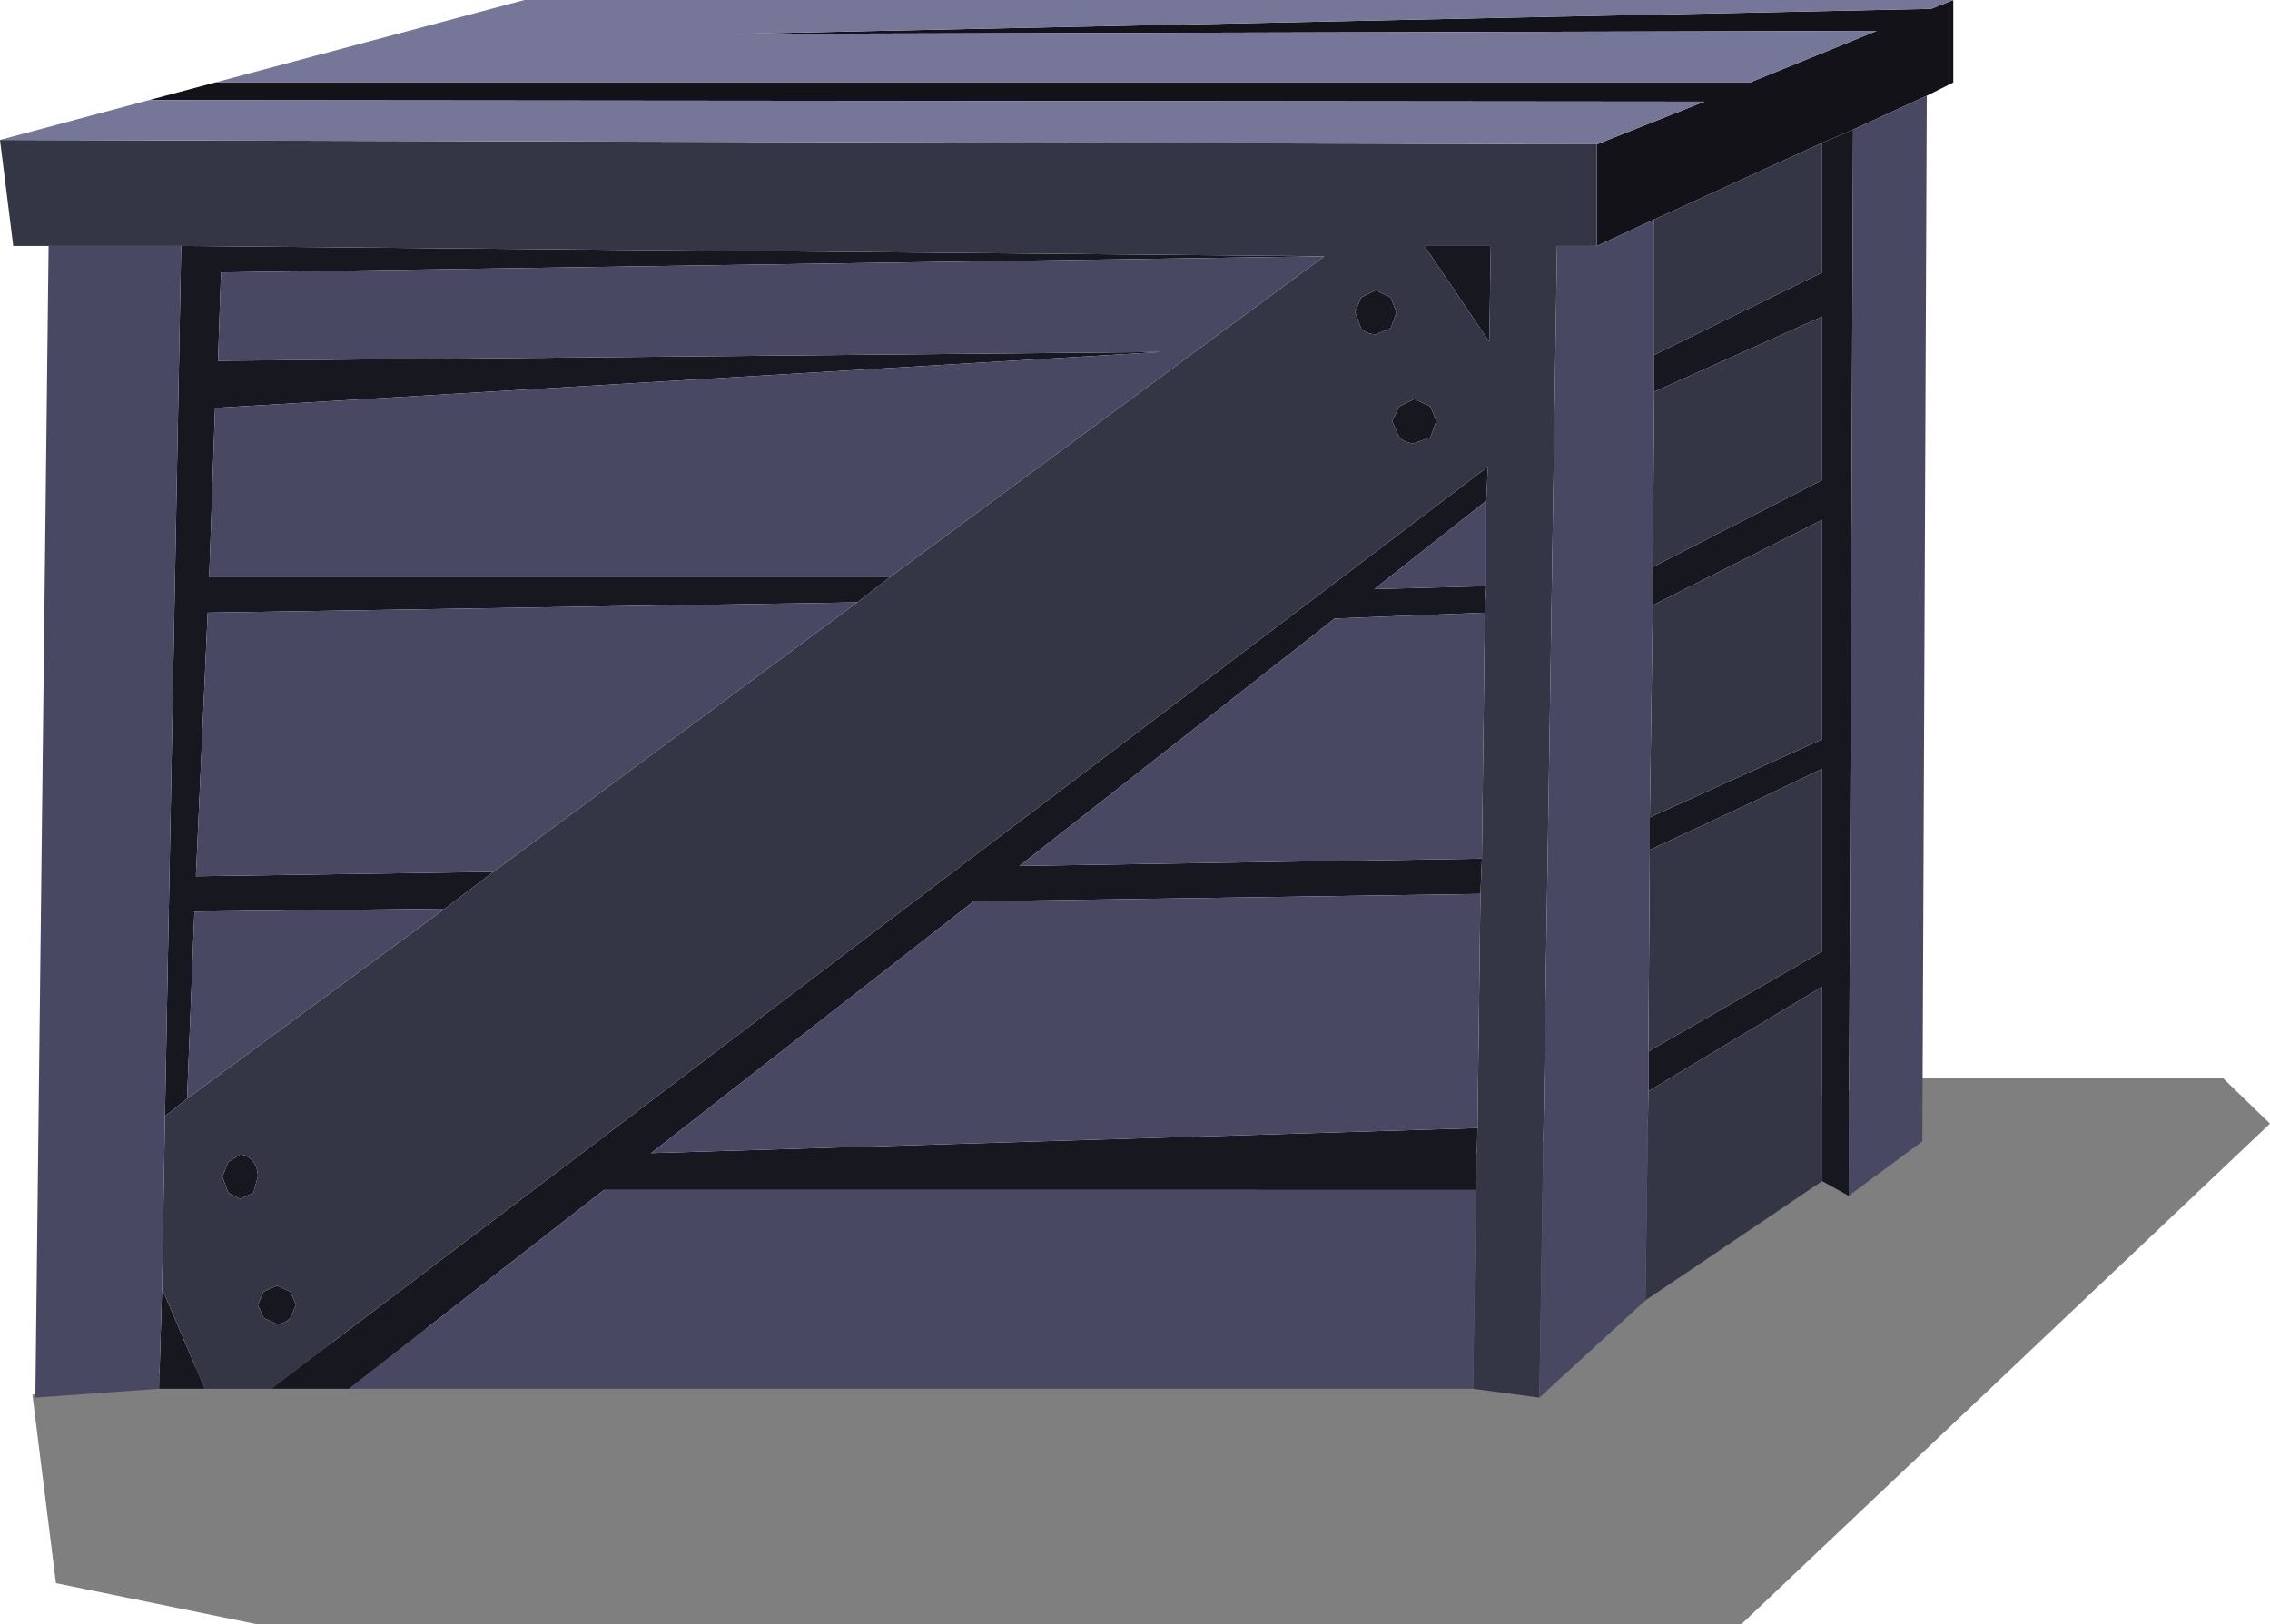
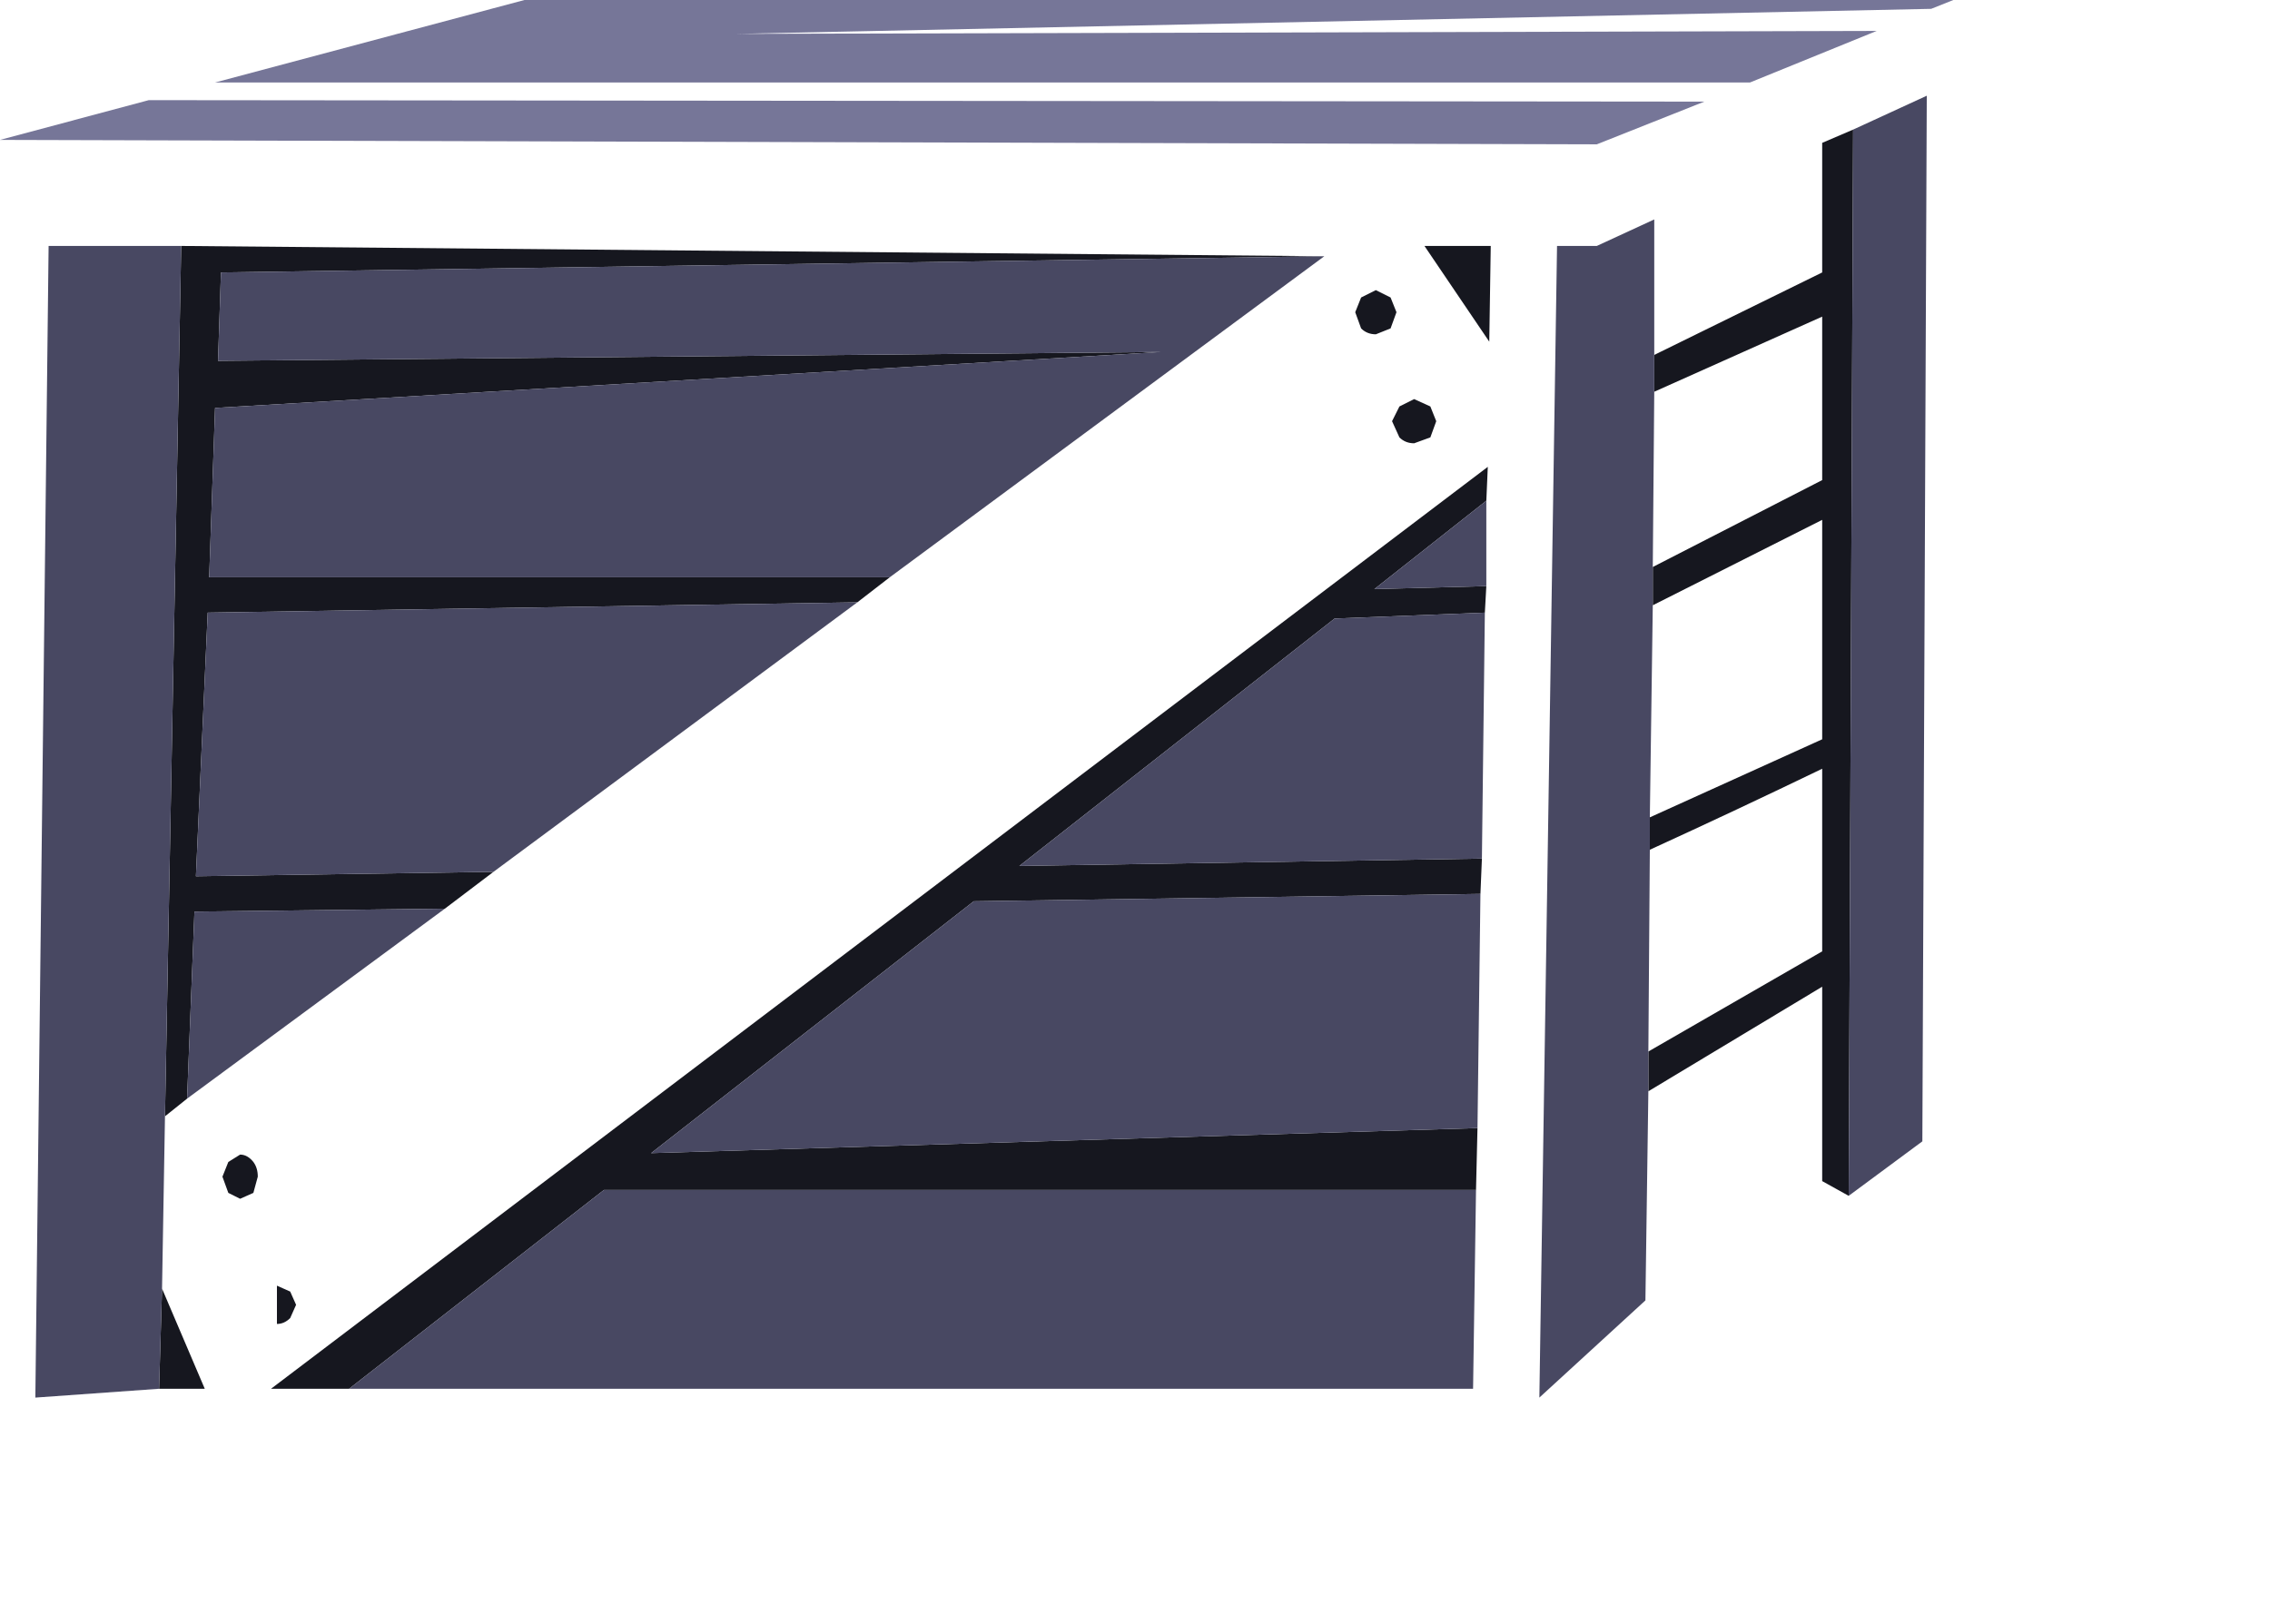
<svg xmlns="http://www.w3.org/2000/svg" height="55.15px" width="77.05px">
  <g transform="matrix(1.0, 0.0, 0.0, 1.0, 33.15, 23.7)">
-     <path d="M43.9 14.45 L25.95 31.45 -24.4 31.45 -31.25 30.05 -32.05 23.65 32.2 12.9 42.3 12.9 43.9 14.45" fill="#000000" fill-opacity="0.502" fill-rule="evenodd" stroke="none" />
-     <path d="M13.55 -13.85 L14.05 -13.6 14.25 -13.1 14.05 -12.55 13.55 -12.35 Q13.25 -12.35 13.05 -12.55 L12.85 -13.1 13.05 -13.6 13.55 -13.85 M17.45 -15.35 L17.4 -12.1 15.2 -15.35 17.45 -15.35 M-23.95 23.45 L17.35 -7.85 17.3 -6.7 13.5 -3.7 17.3 -3.8 17.25 -2.9 12.15 -2.7 1.45 5.7 17.15 5.45 17.1 6.65 -0.1 6.9 -11.05 15.45 17.0 14.6 16.95 16.7 -12.65 16.7 -21.3 23.45 -23.95 23.45 M15.4 -9.9 L15.6 -9.4 15.4 -8.85 14.85 -8.65 Q14.55 -8.65 14.35 -8.85 L14.1 -9.4 14.35 -9.9 14.85 -10.15 15.4 -9.9 M28.7 -18.85 L29.75 -19.3 29.6 16.9 28.7 16.4 28.7 9.8 22.8 13.35 22.8 12.0 28.7 8.6 28.7 2.4 Q25.8 3.8 22.85 5.15 L22.85 4.05 28.7 1.4 28.7 -6.05 22.95 -3.15 22.95 -4.45 28.7 -7.4 28.7 -12.95 23.0 -10.4 23.0 -11.65 28.7 -14.45 28.7 -18.85 M-27.75 23.45 L-27.65 20.05 -26.2 23.45 -27.75 23.45 M-27.55 14.2 L-27.0 -15.35 11.8 -15.0 -25.65 -14.45 -25.75 -11.45 6.25 -11.75 -25.85 -9.85 -26.05 -4.1 -2.95 -4.1 -4.05 -3.25 -26.1 -2.9 -26.5 6.05 -16.4 5.9 -18.05 7.15 -26.55 7.25 -26.8 13.6 -27.55 14.2 M-24.55 16.8 L-25.0 17.0 -25.4 16.8 -25.6 16.25 -25.4 15.75 -25.0 15.5 Q-24.75 15.5 -24.55 15.75 -24.4 15.95 -24.4 16.25 L-24.55 16.8 M-23.75 19.95 L-23.3 20.15 -23.1 20.6 -23.3 21.05 Q-23.5 21.25 -23.75 21.25 L-24.2 21.05 -24.4 20.6 -24.2 20.15 -23.75 19.95" fill="#16171f" fill-rule="evenodd" stroke="none" />
-     <path d="M-25.85 -20.9 L26.25 -20.9 30.55 -22.65 -8.15 -22.55 32.4 -23.4 33.15 -23.7 33.15 -20.9 32.25 -20.45 29.75 -19.3 28.7 -18.85 23.0 -16.25 21.05 -15.35 21.05 -18.8 24.7 -20.25 -28.1 -20.3 -25.85 -20.9" fill="#121218" fill-rule="evenodd" stroke="none" />
-     <path d="M13.55 -13.85 L13.05 -13.6 12.85 -13.1 13.05 -12.55 Q13.25 -12.35 13.55 -12.35 L14.05 -12.55 14.25 -13.1 14.05 -13.6 13.55 -13.85 M17.45 -15.35 L15.2 -15.35 17.4 -12.1 17.45 -15.35 M15.4 -9.9 L14.85 -10.15 14.35 -9.9 14.1 -9.4 14.35 -8.85 Q14.55 -8.65 14.85 -8.65 L15.4 -8.85 15.6 -9.4 15.4 -9.9 M17.3 -6.7 L17.35 -7.85 -23.95 23.45 -26.2 23.45 -27.65 20.05 -27.55 14.2 -26.8 13.6 -18.05 7.15 -16.4 5.9 -4.05 -3.25 -2.95 -4.1 11.8 -15.0 -27.0 -15.35 -31.5 -15.35 -32.7 -15.35 -33.15 -18.95 21.05 -18.8 21.05 -15.35 19.7 -15.35 19.1 23.75 16.85 23.45 16.95 16.7 17.0 14.6 17.1 6.65 17.15 5.45 17.25 -2.9 17.3 -3.8 17.3 -6.7 M23.0 -16.25 L28.7 -18.85 28.7 -14.45 23.0 -11.65 23.0 -16.25 M23.0 -10.4 L28.7 -12.95 28.7 -7.4 22.95 -4.45 23.0 -10.4 M22.95 -3.15 L28.7 -6.05 28.7 1.4 22.85 4.05 22.95 -3.15 M22.85 5.15 Q25.8 3.8 28.7 2.4 L28.7 8.6 22.8 12.0 22.85 5.15 M22.8 13.35 L28.7 9.8 28.7 16.4 22.7 20.45 22.8 13.35 M-24.55 16.8 L-24.4 16.25 Q-24.4 15.95 -24.55 15.75 -24.75 15.5 -25.0 15.5 L-25.4 15.75 -25.6 16.25 -25.4 16.8 -25.0 17.0 -24.55 16.8 M-23.75 19.95 L-24.2 20.15 -24.4 20.6 -24.2 21.05 -23.75 21.25 Q-23.5 21.25 -23.3 21.05 L-23.1 20.6 -23.3 20.15 -23.75 19.95" fill="#343545" fill-rule="evenodd" stroke="none" />
+     <path d="M13.55 -13.85 L14.05 -13.6 14.25 -13.1 14.05 -12.55 13.55 -12.35 Q13.25 -12.35 13.05 -12.55 L12.85 -13.1 13.05 -13.6 13.55 -13.85 M17.45 -15.35 L17.4 -12.1 15.2 -15.35 17.45 -15.35 M-23.95 23.45 L17.35 -7.85 17.3 -6.7 13.5 -3.7 17.3 -3.8 17.25 -2.9 12.15 -2.7 1.45 5.7 17.15 5.45 17.1 6.65 -0.1 6.9 -11.05 15.45 17.0 14.6 16.95 16.7 -12.65 16.7 -21.3 23.45 -23.95 23.45 M15.4 -9.9 L15.6 -9.4 15.4 -8.85 14.85 -8.65 Q14.55 -8.65 14.35 -8.85 L14.1 -9.4 14.35 -9.9 14.85 -10.15 15.4 -9.9 M28.7 -18.85 L29.75 -19.3 29.6 16.9 28.7 16.4 28.7 9.8 22.8 13.35 22.8 12.0 28.7 8.6 28.7 2.4 Q25.8 3.8 22.85 5.15 L22.85 4.05 28.7 1.4 28.7 -6.05 22.95 -3.15 22.95 -4.45 28.7 -7.4 28.7 -12.95 23.0 -10.4 23.0 -11.65 28.7 -14.45 28.7 -18.85 M-27.75 23.45 L-27.65 20.05 -26.2 23.45 -27.75 23.45 M-27.55 14.2 L-27.0 -15.35 11.8 -15.0 -25.65 -14.45 -25.75 -11.45 6.25 -11.75 -25.85 -9.85 -26.05 -4.1 -2.95 -4.1 -4.05 -3.25 -26.1 -2.9 -26.5 6.05 -16.4 5.9 -18.05 7.15 -26.55 7.25 -26.8 13.6 -27.55 14.2 M-24.55 16.8 L-25.0 17.0 -25.4 16.8 -25.6 16.25 -25.4 15.75 -25.0 15.5 Q-24.75 15.5 -24.55 15.75 -24.4 15.95 -24.4 16.25 L-24.55 16.8 M-23.75 19.95 L-23.3 20.15 -23.1 20.6 -23.3 21.05 Q-23.5 21.25 -23.75 21.25 " fill="#16171f" fill-rule="evenodd" stroke="none" />
    <path d="M-21.3 23.45 L-12.65 16.7 16.95 16.7 16.85 23.45 -21.3 23.45 M17.0 14.6 L-11.05 15.45 -0.1 6.9 17.1 6.65 17.0 14.6 M17.15 5.45 L1.45 5.7 12.15 -2.7 17.25 -2.9 17.15 5.45 M17.3 -3.8 L13.5 -3.7 17.3 -6.7 17.3 -3.8 M21.05 -15.35 L23.0 -16.25 23.0 -11.65 23.0 -10.4 22.95 -4.45 22.95 -3.15 22.85 4.05 22.85 5.15 22.8 12.0 22.8 13.35 22.7 20.45 19.1 23.75 19.7 -15.35 21.05 -15.35 M29.75 -19.3 L32.25 -20.45 32.1 15.05 29.6 16.9 29.75 -19.3 M-31.5 -15.35 L-27.0 -15.35 -27.55 14.2 -27.65 20.05 -27.75 23.45 -31.95 23.75 -31.5 -15.35 M11.8 -15.0 L-2.95 -4.1 -26.05 -4.1 -25.85 -9.85 6.25 -11.75 -25.75 -11.45 -25.65 -14.45 11.8 -15.0 M-4.05 -3.25 L-16.4 5.9 -26.5 6.05 -26.1 -2.9 -4.05 -3.25 M-18.05 7.15 L-26.8 13.6 -26.55 7.25 -18.05 7.15" fill="#484862" fill-rule="evenodd" stroke="none" />
    <path d="M33.15 -23.7 L32.4 -23.4 -8.15 -22.55 30.55 -22.65 26.25 -20.9 -25.85 -20.9 -15.35 -23.7 33.15 -23.7 M-28.1 -20.3 L24.7 -20.25 21.05 -18.8 -33.15 -18.95 -28.1 -20.3" fill="#767698" fill-rule="evenodd" stroke="none" />
  </g>
</svg>